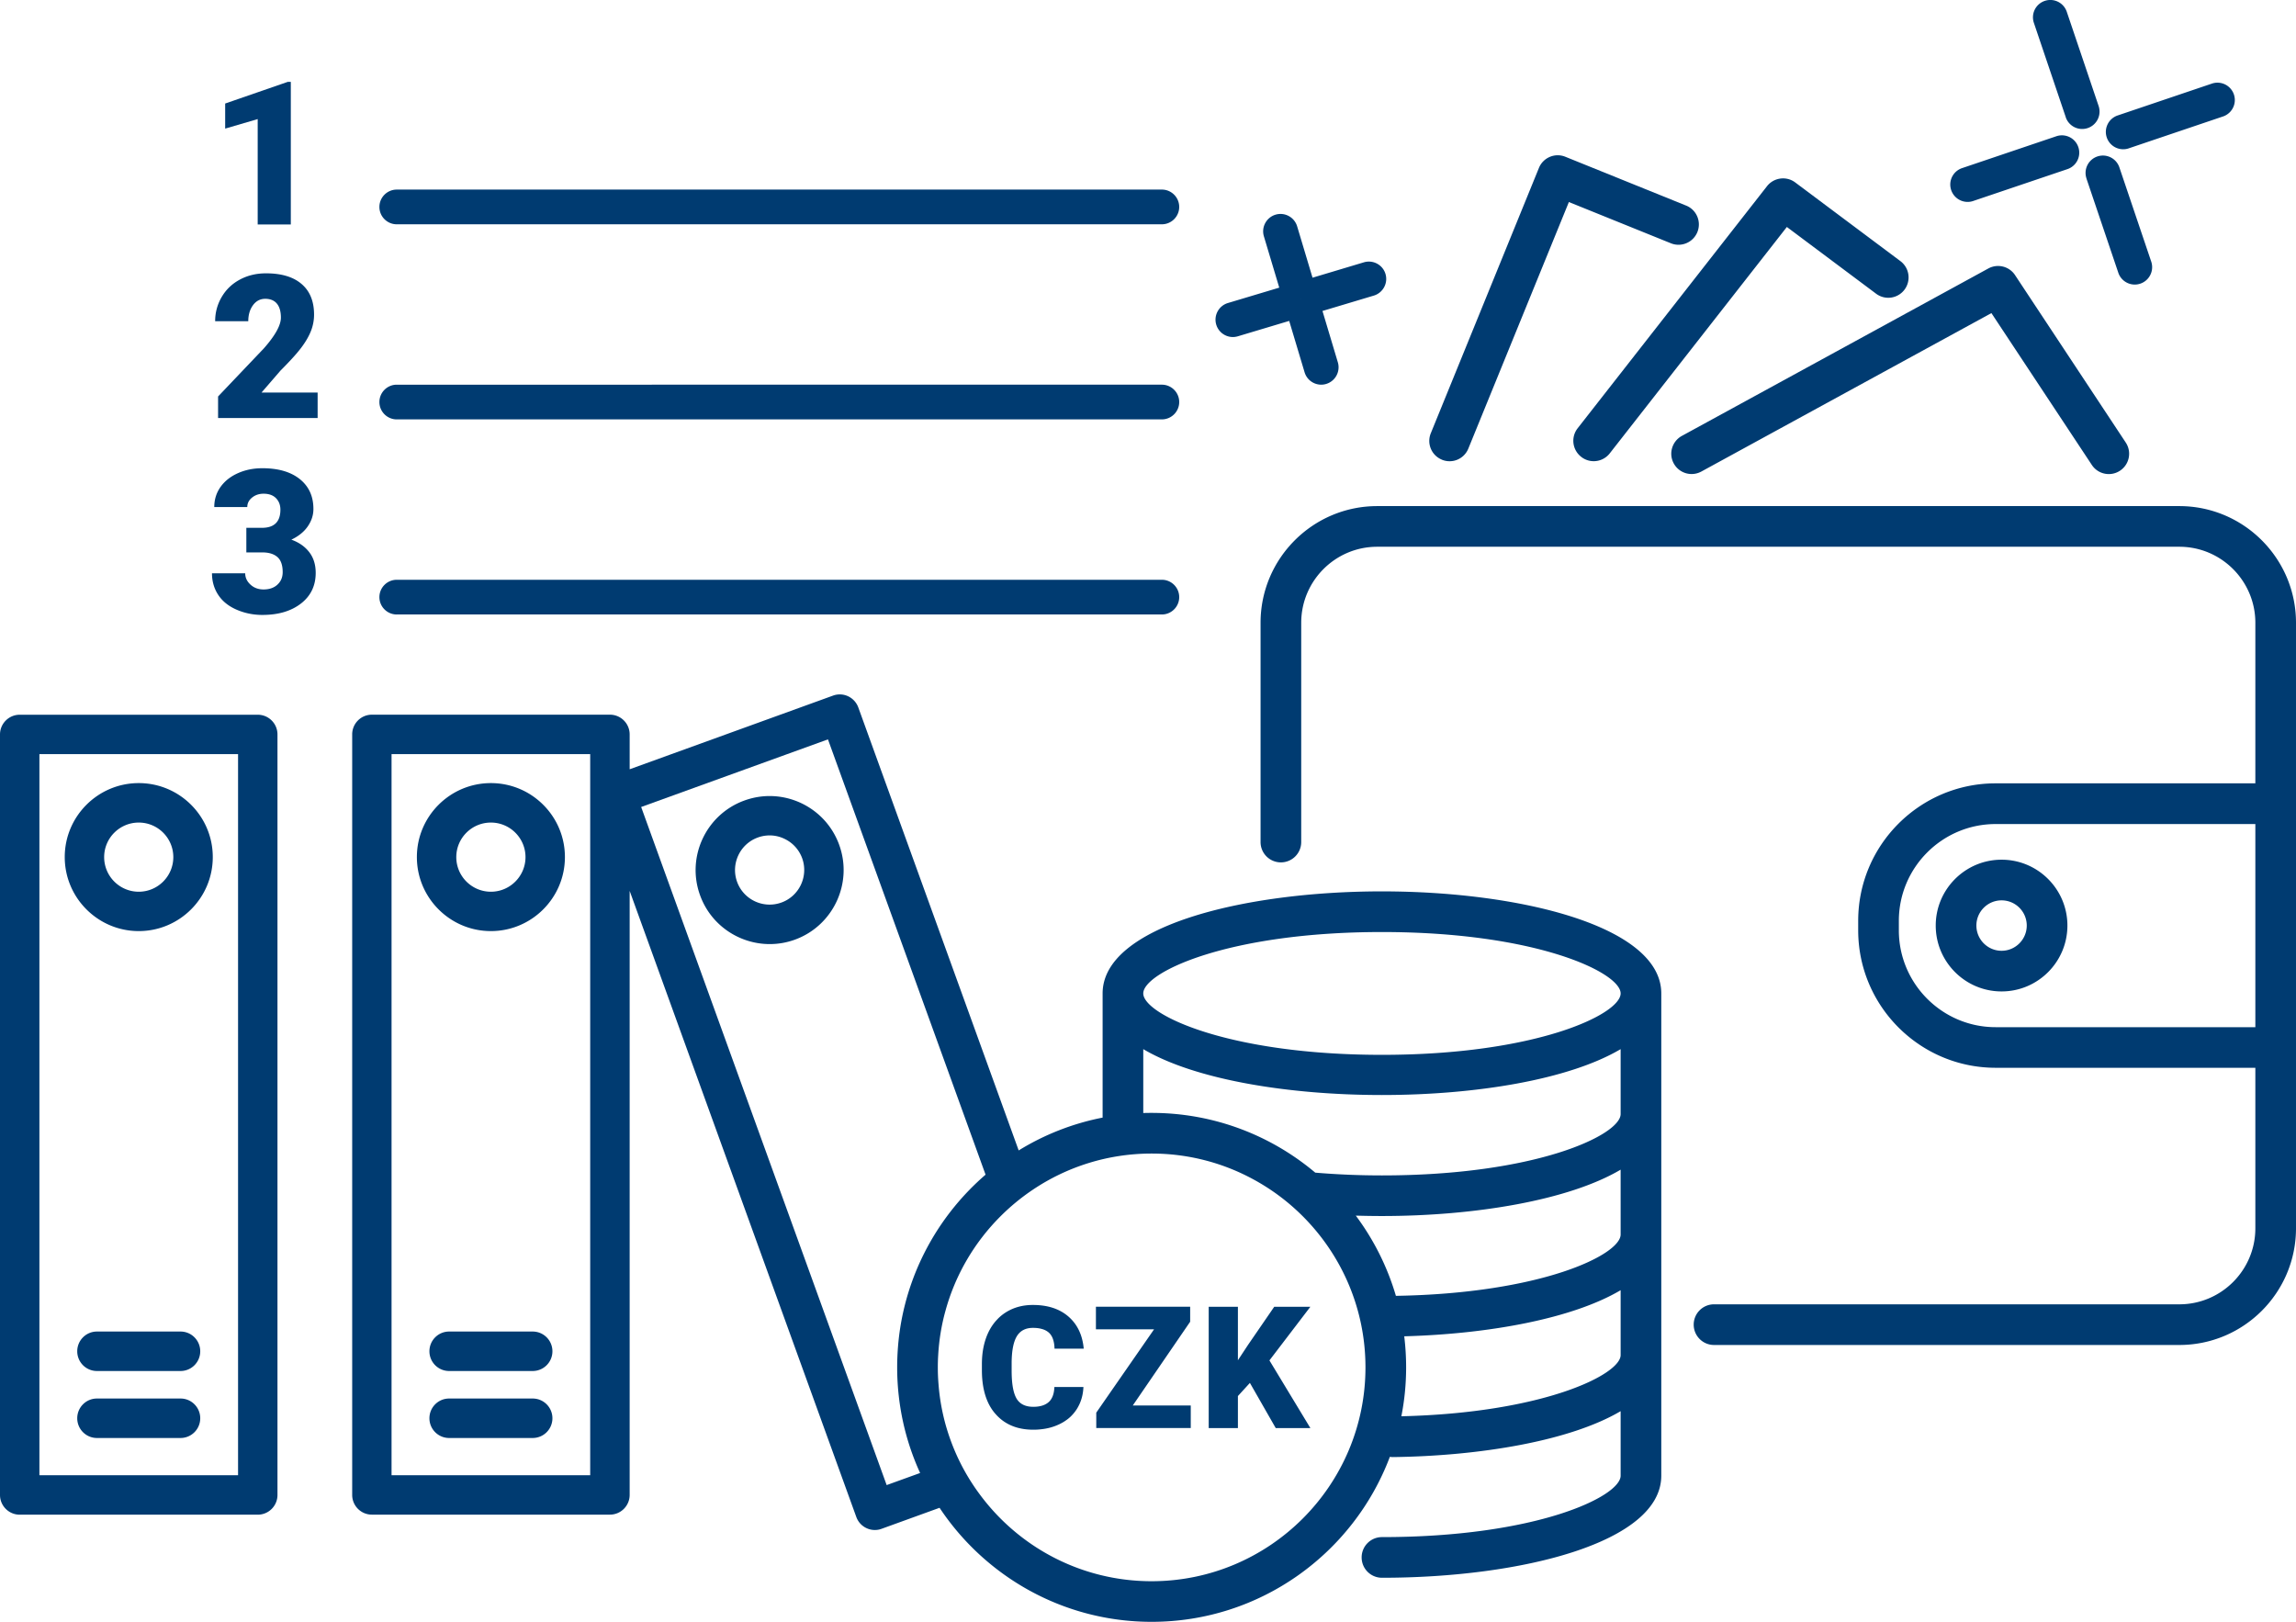
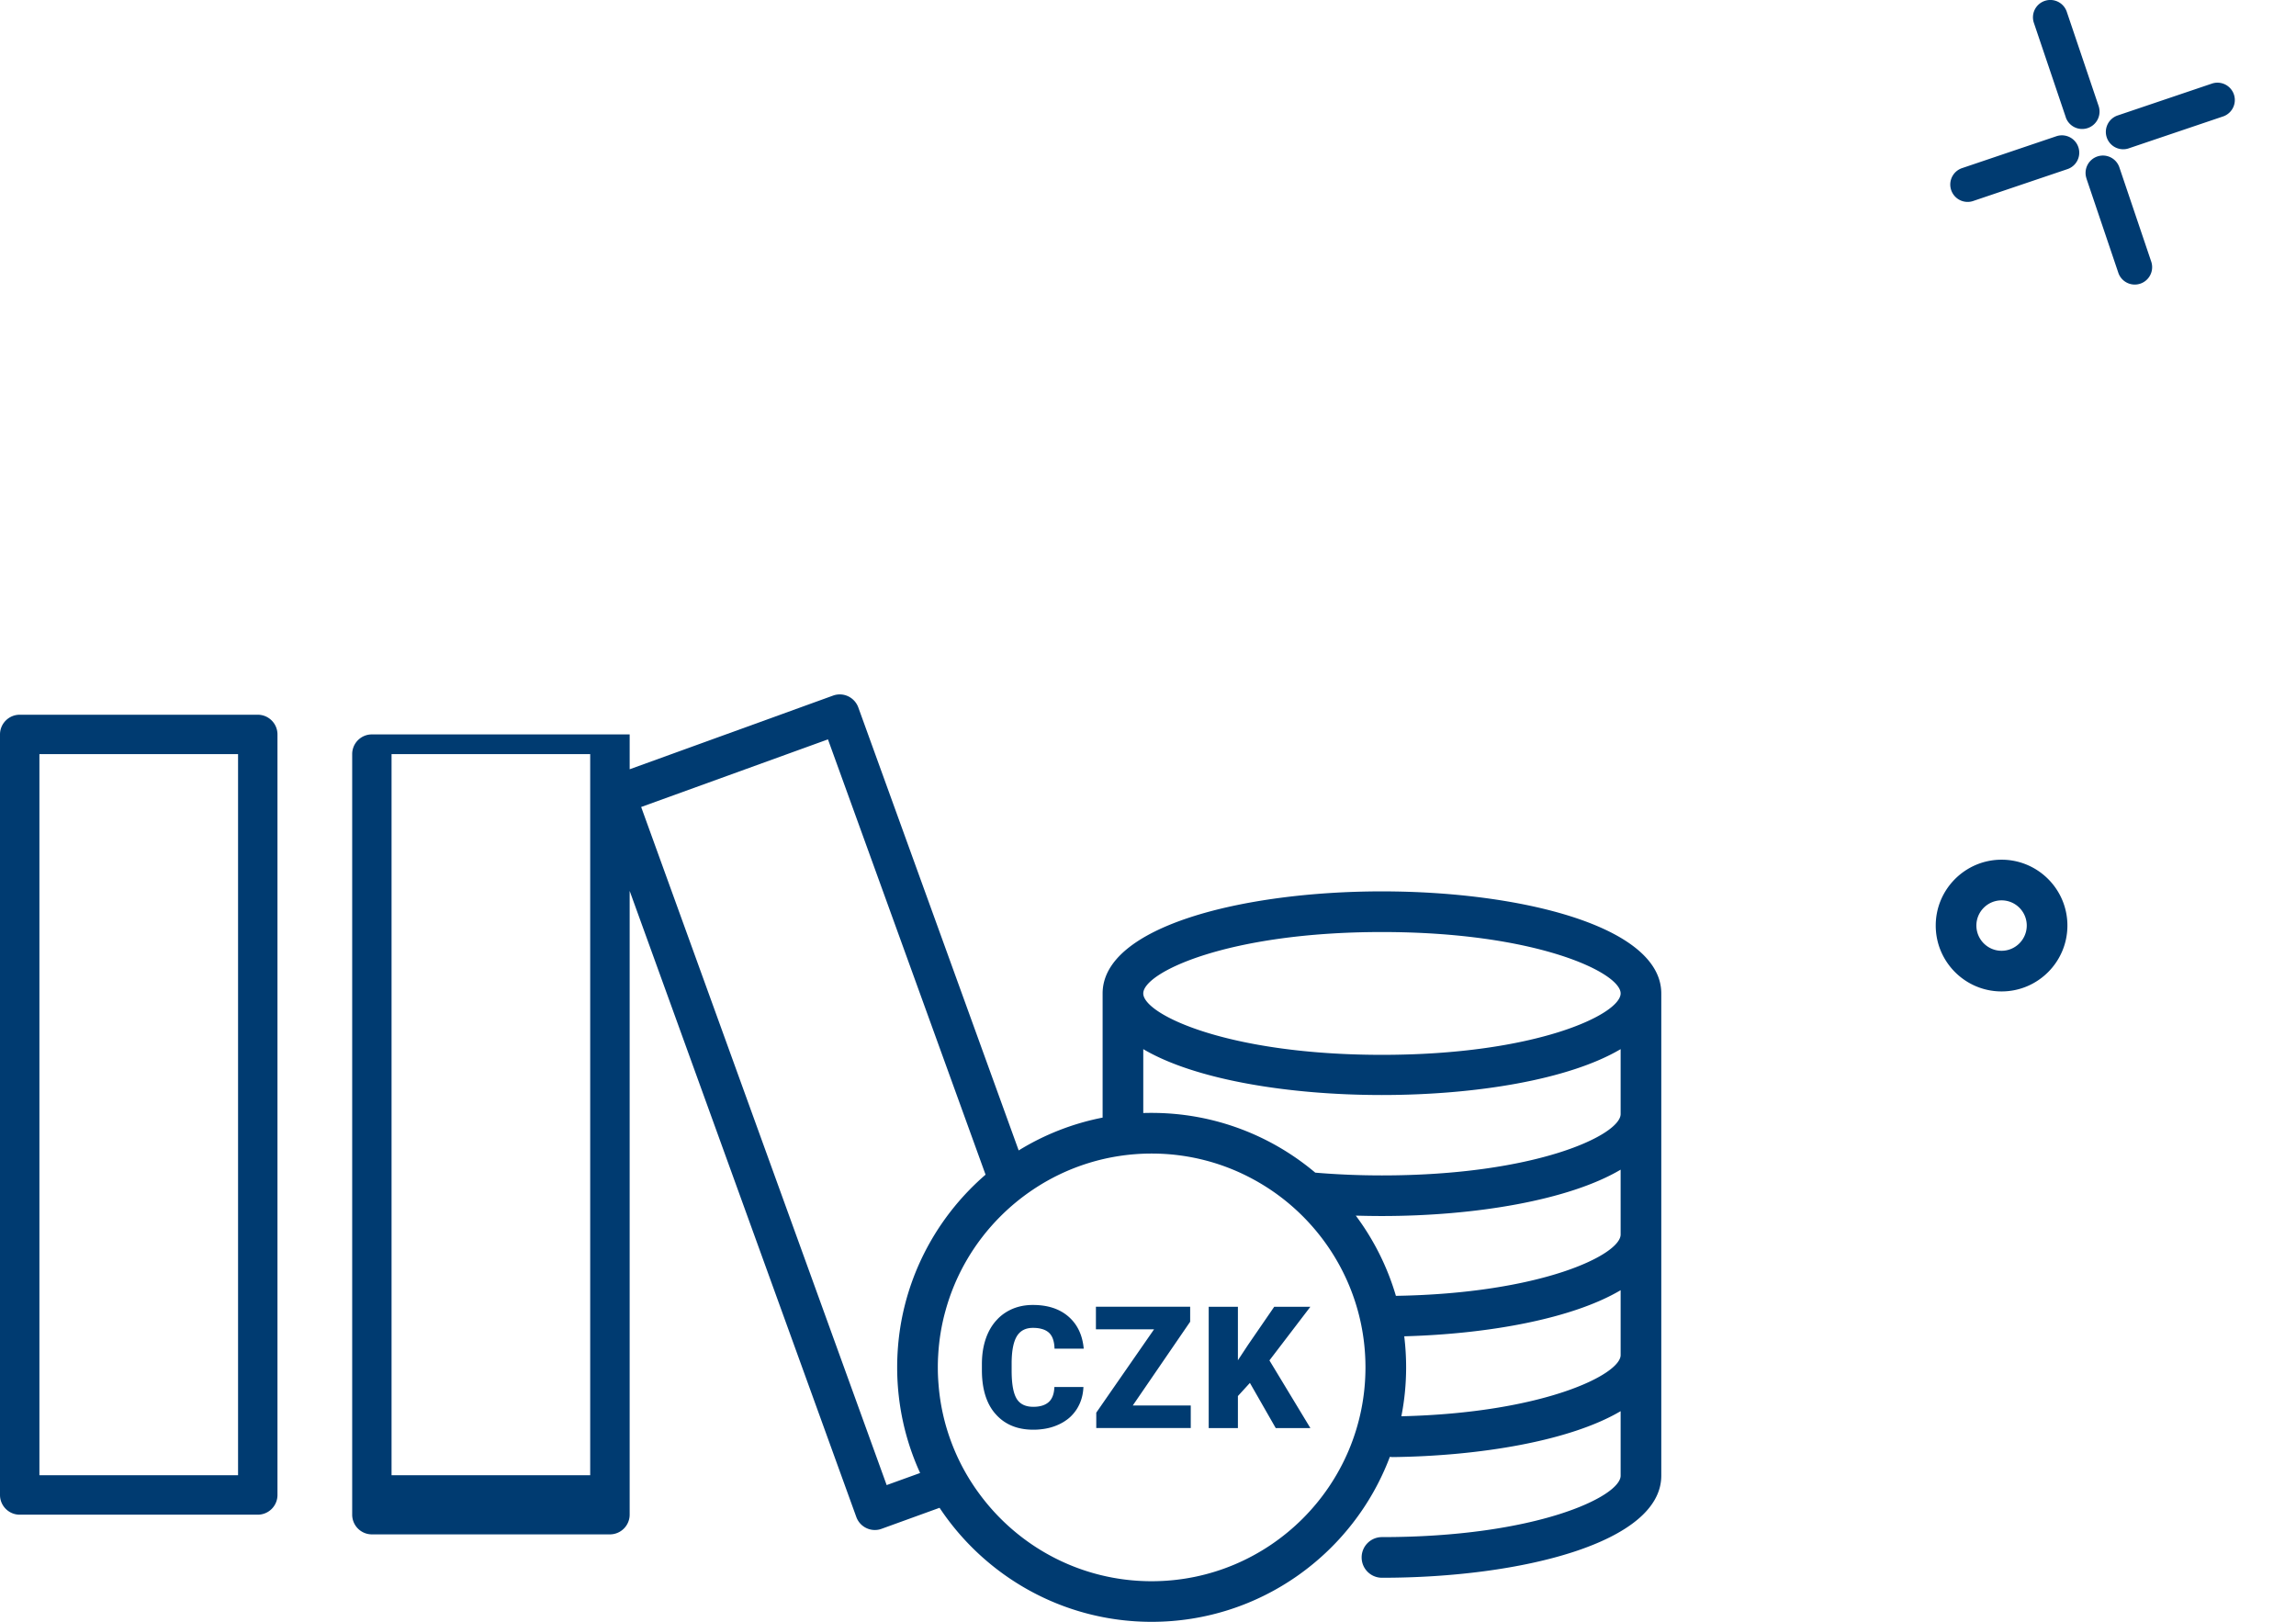
<svg xmlns="http://www.w3.org/2000/svg" id="Vrstva_2" viewBox="0 0 463.13 327.12">
  <defs>
    <style>.cls-1{fill:#003b71;stroke-width:0}</style>
  </defs>
  <g id="Vrstva_1-2">
-     <path class="cls-1" d="M439.6 102.08H277.8c-12.98 0-23.53 10.56-23.53 23.54v44.22c0 2.27 1.83 4.1 4.1 4.1s4.1-1.83 4.1-4.1v-44.22c0-8.46 6.87-15.34 15.33-15.34h161.8c8.45 0 15.33 6.88 15.33 15.34V158h-52.39c-15.28 0-27.72 12.43-27.72 27.72v1.92c0 15.29 12.44 27.73 27.72 27.73h52.39v32.38c0 8.46-6.88 15.33-15.33 15.33h-93.86c-2.27 0-4.1 1.84-4.1 4.1s1.83 4.1 4.1 4.1h93.86c12.98 0 23.53-10.55 23.53-23.53V125.62c0-12.98-10.55-23.54-23.53-23.54Zm15.33 105.1h-52.39c-10.76 0-19.52-8.76-19.52-19.53v-1.92c0-10.76 8.76-19.52 19.52-19.52h52.39v40.97ZM401.07 54.15l-61.82 33.77c-1.98 1.09-2.72 3.58-1.63 5.56a4.094 4.094 0 0 0 3.6 2.13c.66 0 1.33-.16 1.96-.5l58.51-31.96 20.26 30.63c1.25 1.89 3.79 2.41 5.68 1.16s2.41-3.79 1.16-5.68l-22.33-33.77a4.104 4.104 0 0 0-5.39-1.34Zm-82.12 38c.75.59 1.64.87 2.52.87 1.22 0 2.42-.54 3.23-1.57l35.73-45.67 18 13.46a4.09 4.09 0 0 0 5.74-.83 4.11 4.11 0 0 0-.83-5.74L362.12 36.8c-1.78-1.34-4.31-1-5.69.75l-38.2 48.83a4.092 4.092 0 0 0 .7 5.75Zm-28.11.57a4.076 4.076 0 0 0 5.34-2.24l20.28-49.73 20.58 8.32c2.1.85 4.49-.17 5.34-2.26.85-2.1-.16-4.49-2.26-5.34l-24.37-9.85c-2.09-.85-4.48.16-5.33 2.25l-21.81 53.51c-.86 2.1.15 4.49 2.25 5.34Z" />
-     <path class="cls-1" d="M390.46 186.68c0 7.33 5.95 13.29 13.28 13.29s13.28-5.96 13.28-13.29-5.96-13.28-13.28-13.28-13.28 5.96-13.28 13.28Zm13.28-5.08c2.81 0 5.08 2.28 5.08 5.08s-2.27 5.09-5.08 5.09-5.08-2.29-5.08-5.09 2.28-5.08 5.08-5.08Zm-124.98-1.81c-28 0-56.35 7.07-56.35 20.58v25.05a50.88 50.88 0 0 0-16.93 6.62l-32.35-89.35c-.36-.99-1.1-1.8-2.05-2.25a3.96 3.96 0 0 0-3.04-.14l-41.03 14.86v-7.03c0-2.2-1.79-3.98-3.98-3.98H75.01c-2.19 0-3.97 1.78-3.97 3.98v153.39c0 2.2 1.78 3.98 3.97 3.98h48.02c2.19 0 3.98-1.78 3.98-3.98V179.69l45.72 126.29c.36.99 1.1 1.8 2.05 2.24a3.922 3.922 0 0 0 3.04.14l11.7-4.24c9.2 13.85 24.94 23 42.78 23 21.95 0 40.73-13.85 48.05-33.28.2.03.4.05.61.05h.06c17.39-.22 35.65-3.22 45.88-9.26v13.01c0 4.21-16.99 12.39-48.14 12.39-2.27 0-4.1 1.83-4.1 4.1s1.83 4.1 4.1 4.1c28 0 56.34-7.07 56.34-20.59v-97.27c0-13.51-28.34-20.58-56.34-20.58ZM119.05 297.55H78.98V152.1h40.07v145.45Zm59.8 1.99-49.52-136.77 37.68-13.64 31.79 87.8c-8.98 7.75-15.25 18.55-17.2 30.78-.41 2.63-.63 5.33-.63 8.08v.25c.04 7.5 1.69 14.64 4.63 21.06l-6.75 2.44Zm53.45 19.39c-14.28 0-26.96-6.97-34.8-17.69-1.6-2.17-2.99-4.49-4.16-6.94a43.787 43.787 0 0 1-2.63-7.05c-.7-2.56-1.18-5.22-1.39-7.95-.1-1.15-.15-2.32-.15-3.5 0-.8.02-1.6.07-2.39.17-3.09.66-6.1 1.46-8.98 2-7.34 5.9-13.9 11.13-19.12 1.99-1.99 4.17-3.78 6.51-5.35 6.85-4.6 15.1-7.29 23.96-7.29 7.49 0 14.55 1.92 20.69 5.3 3.23 1.77 6.21 3.94 8.87 6.45 8.35 7.87 13.57 19.03 13.57 31.38 0 23.79-19.34 43.13-43.13 43.13Zm94.6-45.61c0 3.92-15.59 11.67-44.23 12.34.63-3.19.96-6.49.96-9.87 0-2.12-.13-4.21-.38-6.26 17.25-.47 34.05-3.61 43.65-9.3v13.09Zm0-24.32c0 4.08-15.97 11.89-45.33 12.37a51.11 51.11 0 0 0-8.09-16.18c1.74.05 3.5.08 5.28.08 18.78 0 37.71-3.18 48.14-9.35V249Zm0-24.3c0 4.2-16.99 12.38-48.14 12.38-4.62 0-9.12-.19-13.46-.56-8.93-7.52-20.44-12.05-33-12.05-.57 0-1.13 0-1.69.03v-12.89c20.87 12.34 75.43 12.34 96.29 0v13.09Zm-48.14-11.94c-31.15 0-48.15-8.18-48.15-12.39s17-12.38 48.15-12.38 48.14 8.18 48.14 12.38-16.99 12.39-48.14 12.39Z" />
+     <path class="cls-1" d="M390.46 186.68c0 7.33 5.95 13.29 13.28 13.29s13.28-5.96 13.28-13.29-5.96-13.28-13.28-13.28-13.28 5.96-13.28 13.28Zm13.28-5.08c2.81 0 5.08 2.28 5.08 5.08s-2.27 5.09-5.08 5.09-5.08-2.29-5.08-5.09 2.28-5.08 5.08-5.08Zm-124.98-1.81c-28 0-56.35 7.07-56.35 20.58v25.05a50.88 50.88 0 0 0-16.93 6.62l-32.35-89.35c-.36-.99-1.1-1.8-2.05-2.25a3.96 3.96 0 0 0-3.04-.14l-41.03 14.86v-7.03H75.01c-2.19 0-3.97 1.78-3.97 3.98v153.39c0 2.2 1.78 3.98 3.97 3.98h48.02c2.19 0 3.98-1.78 3.98-3.98V179.69l45.72 126.29c.36.99 1.1 1.8 2.05 2.24a3.922 3.922 0 0 0 3.04.14l11.7-4.24c9.2 13.85 24.94 23 42.78 23 21.95 0 40.73-13.85 48.05-33.28.2.03.4.05.61.05h.06c17.39-.22 35.65-3.22 45.88-9.26v13.01c0 4.21-16.99 12.39-48.14 12.39-2.27 0-4.1 1.83-4.1 4.1s1.83 4.1 4.1 4.1c28 0 56.34-7.07 56.34-20.59v-97.27c0-13.51-28.34-20.58-56.34-20.58ZM119.05 297.55H78.98V152.1h40.07v145.45Zm59.8 1.99-49.52-136.77 37.68-13.64 31.79 87.8c-8.98 7.75-15.25 18.55-17.2 30.78-.41 2.63-.63 5.33-.63 8.08v.25c.04 7.5 1.69 14.64 4.63 21.06l-6.75 2.44Zm53.45 19.39c-14.28 0-26.96-6.97-34.8-17.69-1.6-2.17-2.99-4.49-4.16-6.94a43.787 43.787 0 0 1-2.63-7.05c-.7-2.56-1.18-5.22-1.39-7.95-.1-1.15-.15-2.32-.15-3.5 0-.8.02-1.6.07-2.39.17-3.09.66-6.1 1.46-8.98 2-7.34 5.9-13.9 11.13-19.12 1.99-1.99 4.17-3.78 6.51-5.35 6.85-4.6 15.1-7.29 23.96-7.29 7.49 0 14.55 1.92 20.69 5.3 3.23 1.77 6.21 3.94 8.87 6.45 8.35 7.87 13.57 19.03 13.57 31.38 0 23.79-19.34 43.13-43.13 43.13Zm94.6-45.61c0 3.92-15.59 11.67-44.23 12.34.63-3.19.96-6.49.96-9.87 0-2.12-.13-4.21-.38-6.26 17.25-.47 34.05-3.61 43.65-9.3v13.09Zm0-24.32c0 4.08-15.97 11.89-45.33 12.37a51.11 51.11 0 0 0-8.09-16.18c1.74.05 3.5.08 5.28.08 18.78 0 37.71-3.18 48.14-9.35V249Zm0-24.3c0 4.2-16.99 12.38-48.14 12.38-4.62 0-9.12-.19-13.46-.56-8.93-7.52-20.44-12.05-33-12.05-.57 0-1.13 0-1.69.03v-12.89c20.87 12.34 75.43 12.34 96.29 0v13.09Zm-48.14-11.94c-31.15 0-48.15-8.18-48.15-12.39s17-12.38 48.15-12.38 48.14 8.18 48.14 12.38-16.99 12.39-48.14 12.39Z" />
    <path class="cls-1" d="M204.06 274.74c.03-2.41.39-4.16 1.07-5.26.69-1.1 1.76-1.65 3.23-1.65.64 0 1.21.06 1.7.2.62.15 1.13.42 1.53.78.7.65 1.08 1.72 1.12 3.21h5.89c-.25-2.75-1.28-4.9-3.08-6.47-1.8-1.56-4.19-2.34-7.16-2.34h-.04c-2.04 0-3.85.5-5.4 1.47-.69.43-1.32.95-1.85 1.54-.71.75-1.29 1.63-1.76 2.63-.15.33-.29.66-.41 1.01-.56 1.57-.84 3.32-.84 5.28v1.21c0 3.09.6 5.61 1.8 7.57.29.47.61.9.97 1.3 1.85 2.1 4.38 3.15 7.6 3.15.51 0 1.01-.02 1.49-.08 1.36-.13 2.59-.47 3.71-1 .55-.26 1.05-.55 1.51-.89a7.1 7.1 0 0 0 1.19-1.06c.31-.33.59-.7.84-1.08.84-1.31 1.3-2.81 1.37-4.51h-5.86c-.05 1.39-.43 2.4-1.14 3.04-.72.64-1.76.96-3.11.96-1.6 0-2.73-.56-3.39-1.68-.09-.16-.18-.34-.26-.53-.48-1.14-.72-2.84-.72-5.07v-1.73Zm36.01-8.15v-3.03h-19.01v4.56h11.73l-9.36 13.49-2.3 3.32v3.1h19.06v-4.54h-11.7l11.58-16.9zm16.96-3.02-5.28 7.68-2.05 3.11v-10.79h-5.89v24.47h5.89v-6.46l2.42-2.65 5.21 9.11h6.99l-8.26-13.65 8.26-10.82h-7.29zM416.68 23.64a3.502 3.502 0 0 0 5.49 1.62 3.514 3.514 0 0 0 1.15-3.87l-6.43-19.02a3.502 3.502 0 0 0-4.44-2.19 3.494 3.494 0 0 0-2.19 4.44l6.43 19.02ZM420.86 36l6.43 19.02a3.502 3.502 0 0 0 5.49 1.62 3.514 3.514 0 0 0 1.15-3.87l-6.43-19.02a3.502 3.502 0 0 0-4.44-2.19 3.502 3.502 0 0 0-2.19 4.44Zm8.53-6.08 19.02-6.43a3.498 3.498 0 1 0-2.24-6.63l-19.02 6.43a3.502 3.502 0 0 0-2.19 4.44 3.502 3.502 0 0 0 4.44 2.19Zm-31.38 10.62 19.02-6.43a3.498 3.498 0 1 0-2.24-6.63l-19.02 6.43a3.494 3.494 0 0 0-2.19 4.44 3.502 3.502 0 0 0 4.44 2.19ZM51.99 144.16H3.98c-2.19 0-3.98 1.78-3.98 3.98v153.39c0 2.2 1.79 3.98 3.98 3.98h48.01c2.2 0 3.98-1.78 3.98-3.98V148.14c0-2.2-1.78-3.98-3.98-3.98Zm-3.97 153.39H7.95V152.1h40.07v145.45Z" />
-     <path class="cls-1" d="M27.99 187.8c8.23 0 14.93-6.69 14.93-14.93s-6.7-14.92-14.93-14.92-14.93 6.69-14.93 14.92 6.7 14.93 14.93 14.93Zm0-21.89c3.85 0 6.97 3.13 6.97 6.97s-3.12 6.98-6.97 6.98-6.98-3.13-6.98-6.98 3.13-6.97 6.98-6.97Zm71.03 21.89c8.23 0 14.93-6.69 14.93-14.93s-6.7-14.92-14.93-14.92-14.93 6.69-14.93 14.92 6.7 14.93 14.93 14.93Zm0-21.89c3.85 0 6.98 3.13 6.98 6.97s-3.13 6.98-6.98 6.98-6.98-3.13-6.98-6.98 3.13-6.97 6.98-6.97Zm70.26 4.5c-1.36-3.75-4.1-6.74-7.71-8.44-3.61-1.68-7.66-1.87-11.41-.51-7.74 2.8-11.76 11.38-8.95 19.11 2.19 6.07 7.94 9.85 14.05 9.85 1.68 0 3.39-.28 5.07-.89 7.73-2.8 11.75-11.38 8.95-19.11Zm-11.66 11.63c-3.62 1.31-7.63-.56-8.94-4.18-1.31-3.62.57-7.63 4.19-8.94.77-.28 1.58-.42 2.38-.42 1 0 2.01.22 2.95.67 1.69.79 2.97 2.19 3.61 3.94 1.3 3.62-.58 7.63-4.19 8.93Zm-121.2 86.53H19.55c-2.19 0-3.97 1.78-3.97 3.98s1.78 3.98 3.97 3.98h16.87c2.19 0 3.97-1.78 3.97-3.98s-1.78-3.98-3.97-3.98Zm0 13.51H19.55c-2.19 0-3.97 1.78-3.97 3.98s1.78 3.98 3.97 3.98h16.87c2.19 0 3.97-1.78 3.97-3.98s-1.78-3.98-3.97-3.98Zm71.03-13.51H90.59c-2.19 0-3.97 1.78-3.97 3.98s1.78 3.98 3.97 3.98h16.86c2.2 0 3.98-1.78 3.98-3.98s-1.78-3.98-3.98-3.98Zm0 13.51H90.59c-2.19 0-3.97 1.78-3.97 3.98s1.78 3.98 3.97 3.98h16.86c2.2 0 3.98-1.78 3.98-3.98s-1.78-3.98-3.98-3.98ZM51.98 45.28h6.68V16.51h-.61l-12.63 4.37v5.06l6.56-1.92v21.26zm4.47 29.6c1.98-1.98 3.41-3.55 4.3-4.73.89-1.18 1.54-2.3 1.97-3.38.42-1.07.63-2.18.63-3.31 0-2.69-.84-4.75-2.52-6.18-1.68-1.44-4.07-2.15-7.18-2.15-1.94 0-3.69.42-5.26 1.26-1.57.84-2.79 2.01-3.67 3.51a9.494 9.494 0 0 0-1.32 4.89h6.68c0-1.29.32-2.37.95-3.23.63-.86 1.46-1.29 2.47-1.29s1.81.32 2.35.97c.54.65.81 1.59.81 2.83 0 1.53-1.14 3.59-3.42 6.18l-9.25 9.72v4.35h20.08v-5.14H52.75l3.71-4.29Zm2.32 33.97c1.45-.69 2.55-1.58 3.31-2.68.76-1.1 1.14-2.27 1.14-3.51 0-2.56-.92-4.56-2.75-6.03-1.83-1.46-4.35-2.19-7.55-2.19-1.79 0-3.43.33-4.93 1s-2.66 1.59-3.51 2.78c-.84 1.19-1.26 2.54-1.26 4.05h6.66c0-.76.33-1.4.98-1.92s1.42-.77 2.3-.77c1.08 0 1.92.3 2.51.9s.89 1.37.89 2.32c0 2.44-1.25 3.66-3.73 3.66h-3.14v4.96h3.24c1.28 0 2.28.3 3 .91s1.09 1.63 1.09 3.08c0 1.01-.35 1.85-1.05 2.5-.7.65-1.63.98-2.81.98-1.04 0-1.92-.32-2.63-.97s-1.07-1.41-1.07-2.29h-6.7c0 1.62.42 3.07 1.25 4.34.83 1.27 2.05 2.27 3.67 2.98s3.36 1.08 5.25 1.08c3.21 0 5.81-.77 7.79-2.31 1.98-1.54 2.96-3.6 2.96-6.17 0-1.66-.43-3.05-1.3-4.18-.87-1.13-2.07-1.97-3.6-2.52Zm21.26-63.61h154.33c1.93 0 3.5-1.57 3.5-3.5s-1.57-3.5-3.5-3.5H80.03c-1.93 0-3.5 1.57-3.5 3.5s1.57 3.5 3.5 3.5Zm0 39.35h154.33c1.93 0 3.5-1.57 3.5-3.5s-1.57-3.5-3.5-3.5H80.03c-1.93 0-3.5 1.57-3.5 3.5s1.57 3.5 3.5 3.5Zm0 39.35h154.33c1.93 0 3.5-1.57 3.5-3.5s-1.57-3.5-3.5-3.5H80.03c-1.93 0-3.5 1.57-3.5 3.5s1.57 3.5 3.5 3.5Zm168.65-55.96c.33 0 .67-.05 1.01-.15l10.35-3.1h.01v.01l3.1 10.35a3.51 3.51 0 0 0 3.35 2.5 3.512 3.512 0 0 0 3.36-4.51l-3.1-10.35v-.01h.01l10.35-3.1c1.85-.56 2.9-2.51 2.35-4.36-.55-1.85-2.5-2.9-4.36-2.35l-10.35 3.1h-.01V56l-3.1-10.35c-.56-1.85-2.5-2.9-4.36-2.35-1.85.56-2.9 2.51-2.35 4.36l3.1 10.35v.01h-.01l-10.35 3.1c-1.85.56-2.9 2.51-2.35 4.36a3.51 3.51 0 0 0 3.35 2.5Zm13.71-7.62h.01v.02h-.02v-.02h.01Z" />
  </g>
</svg>